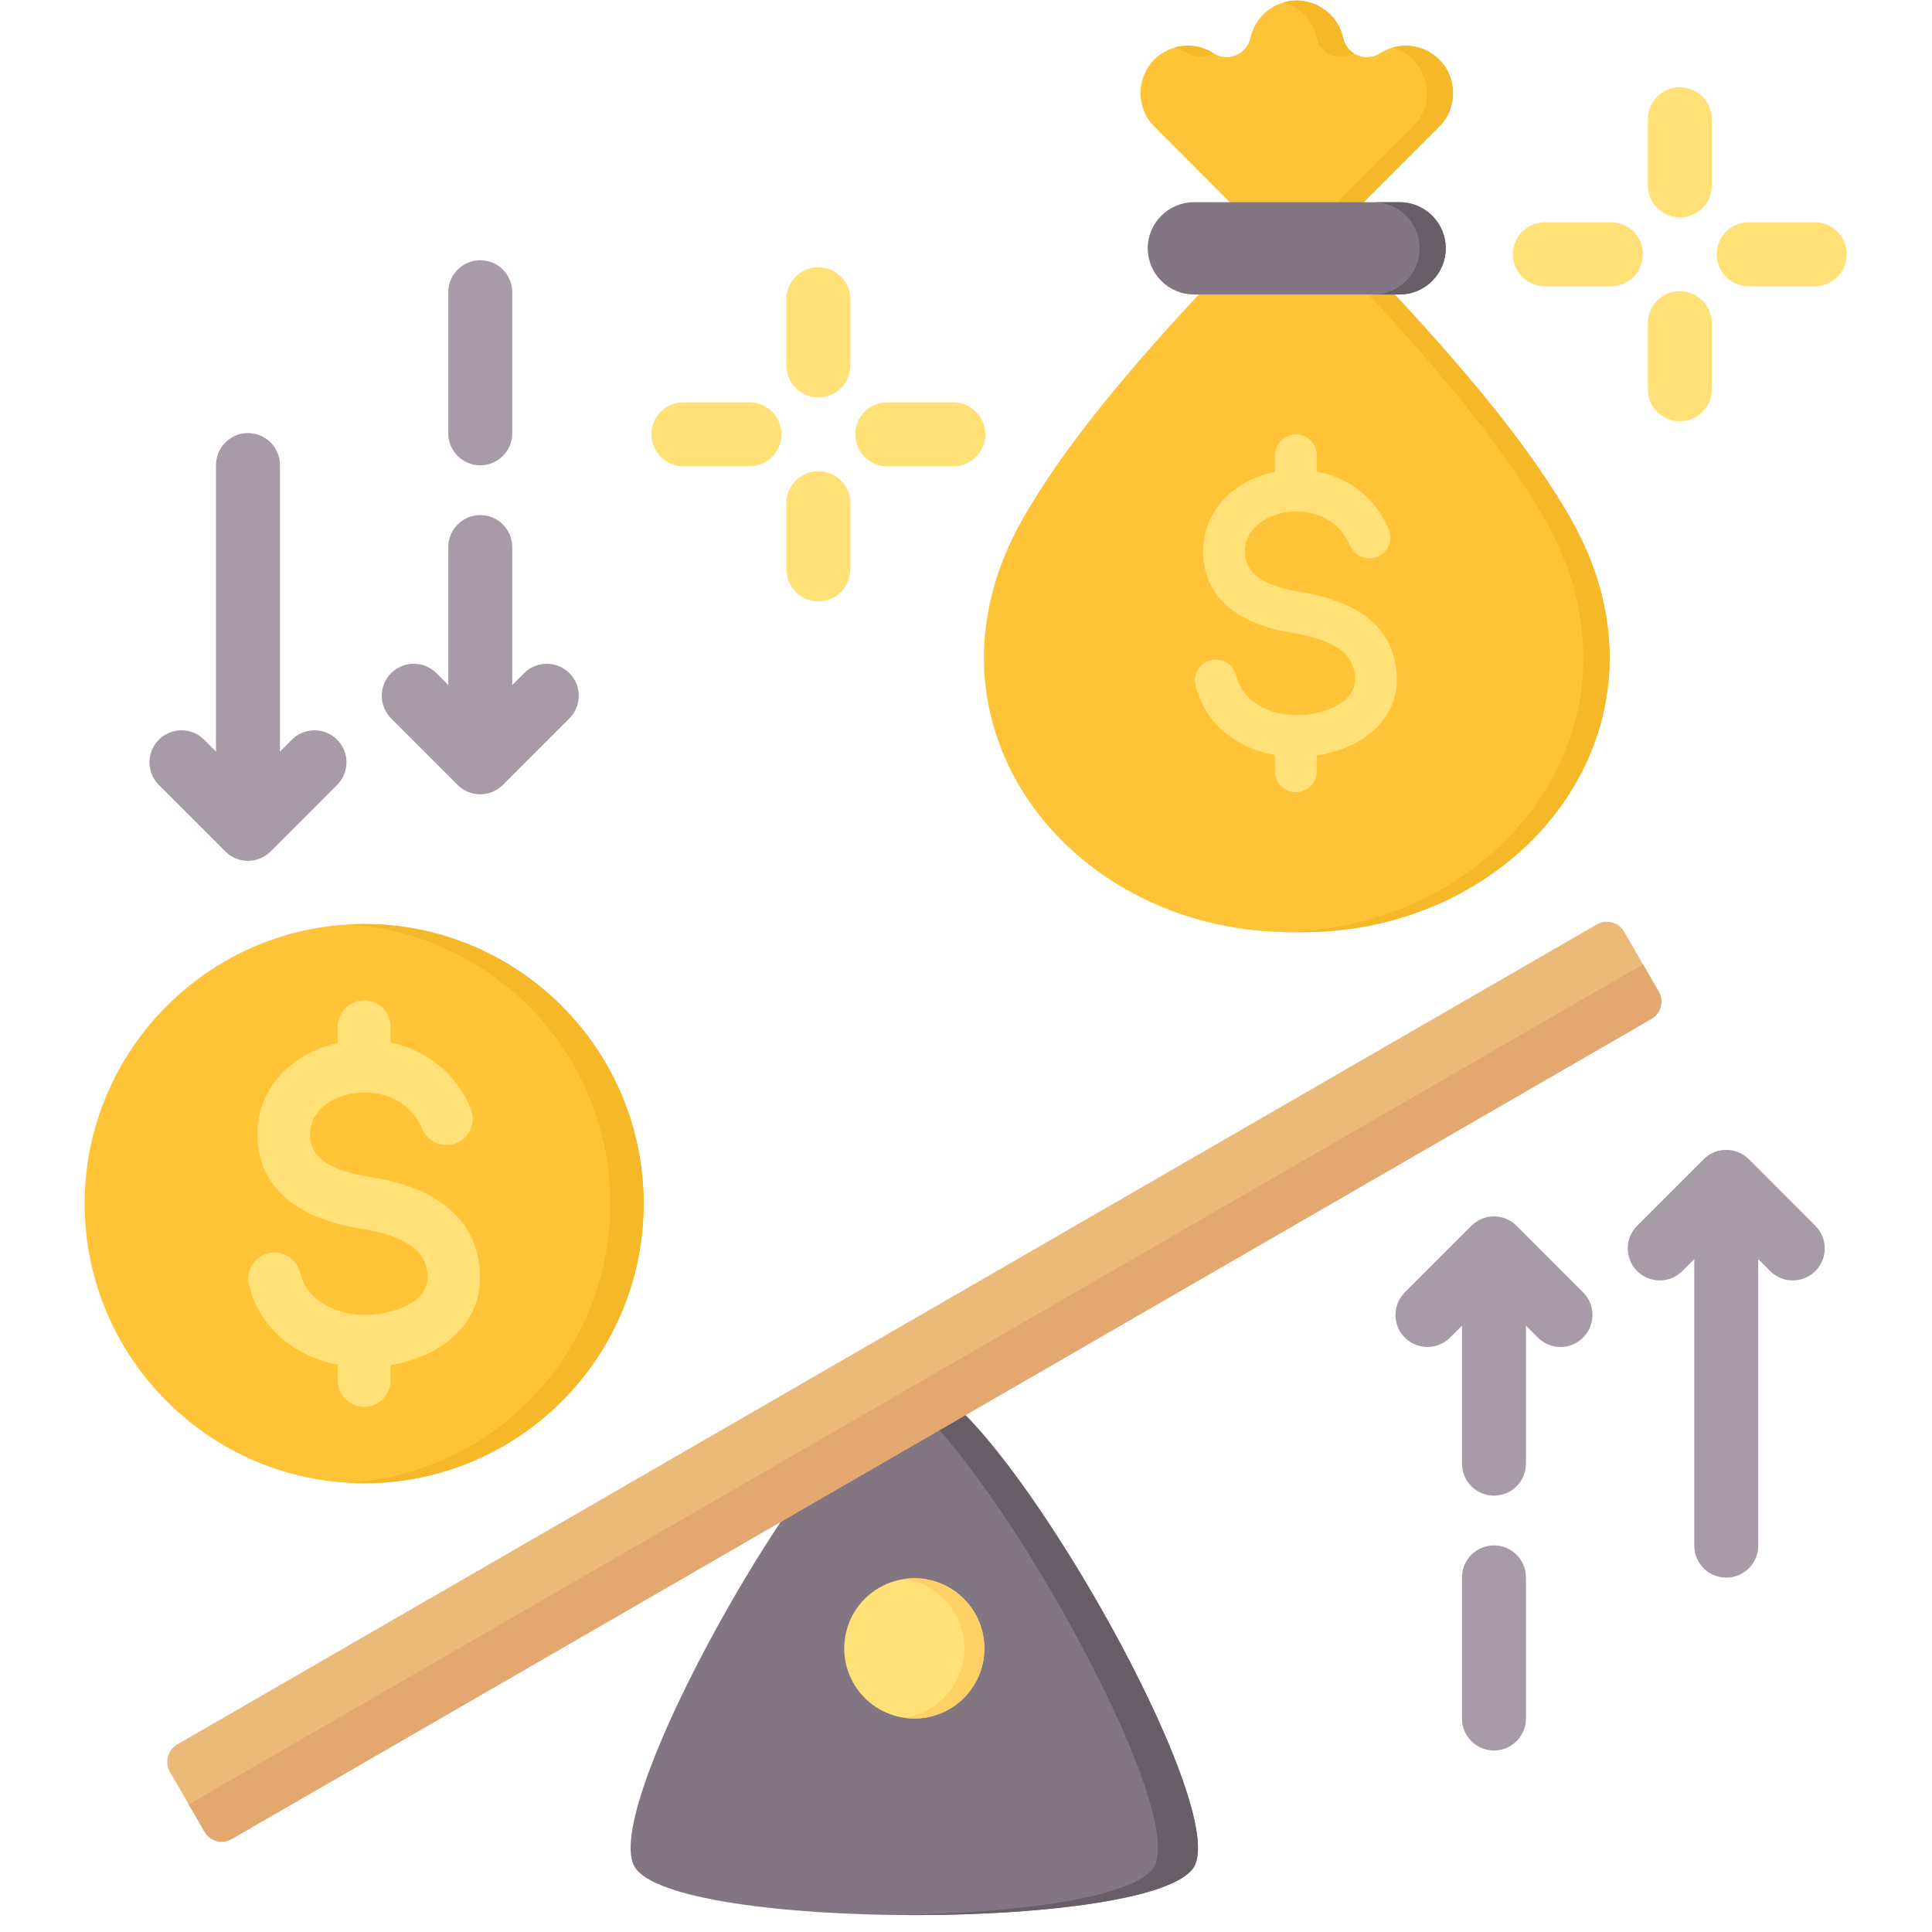
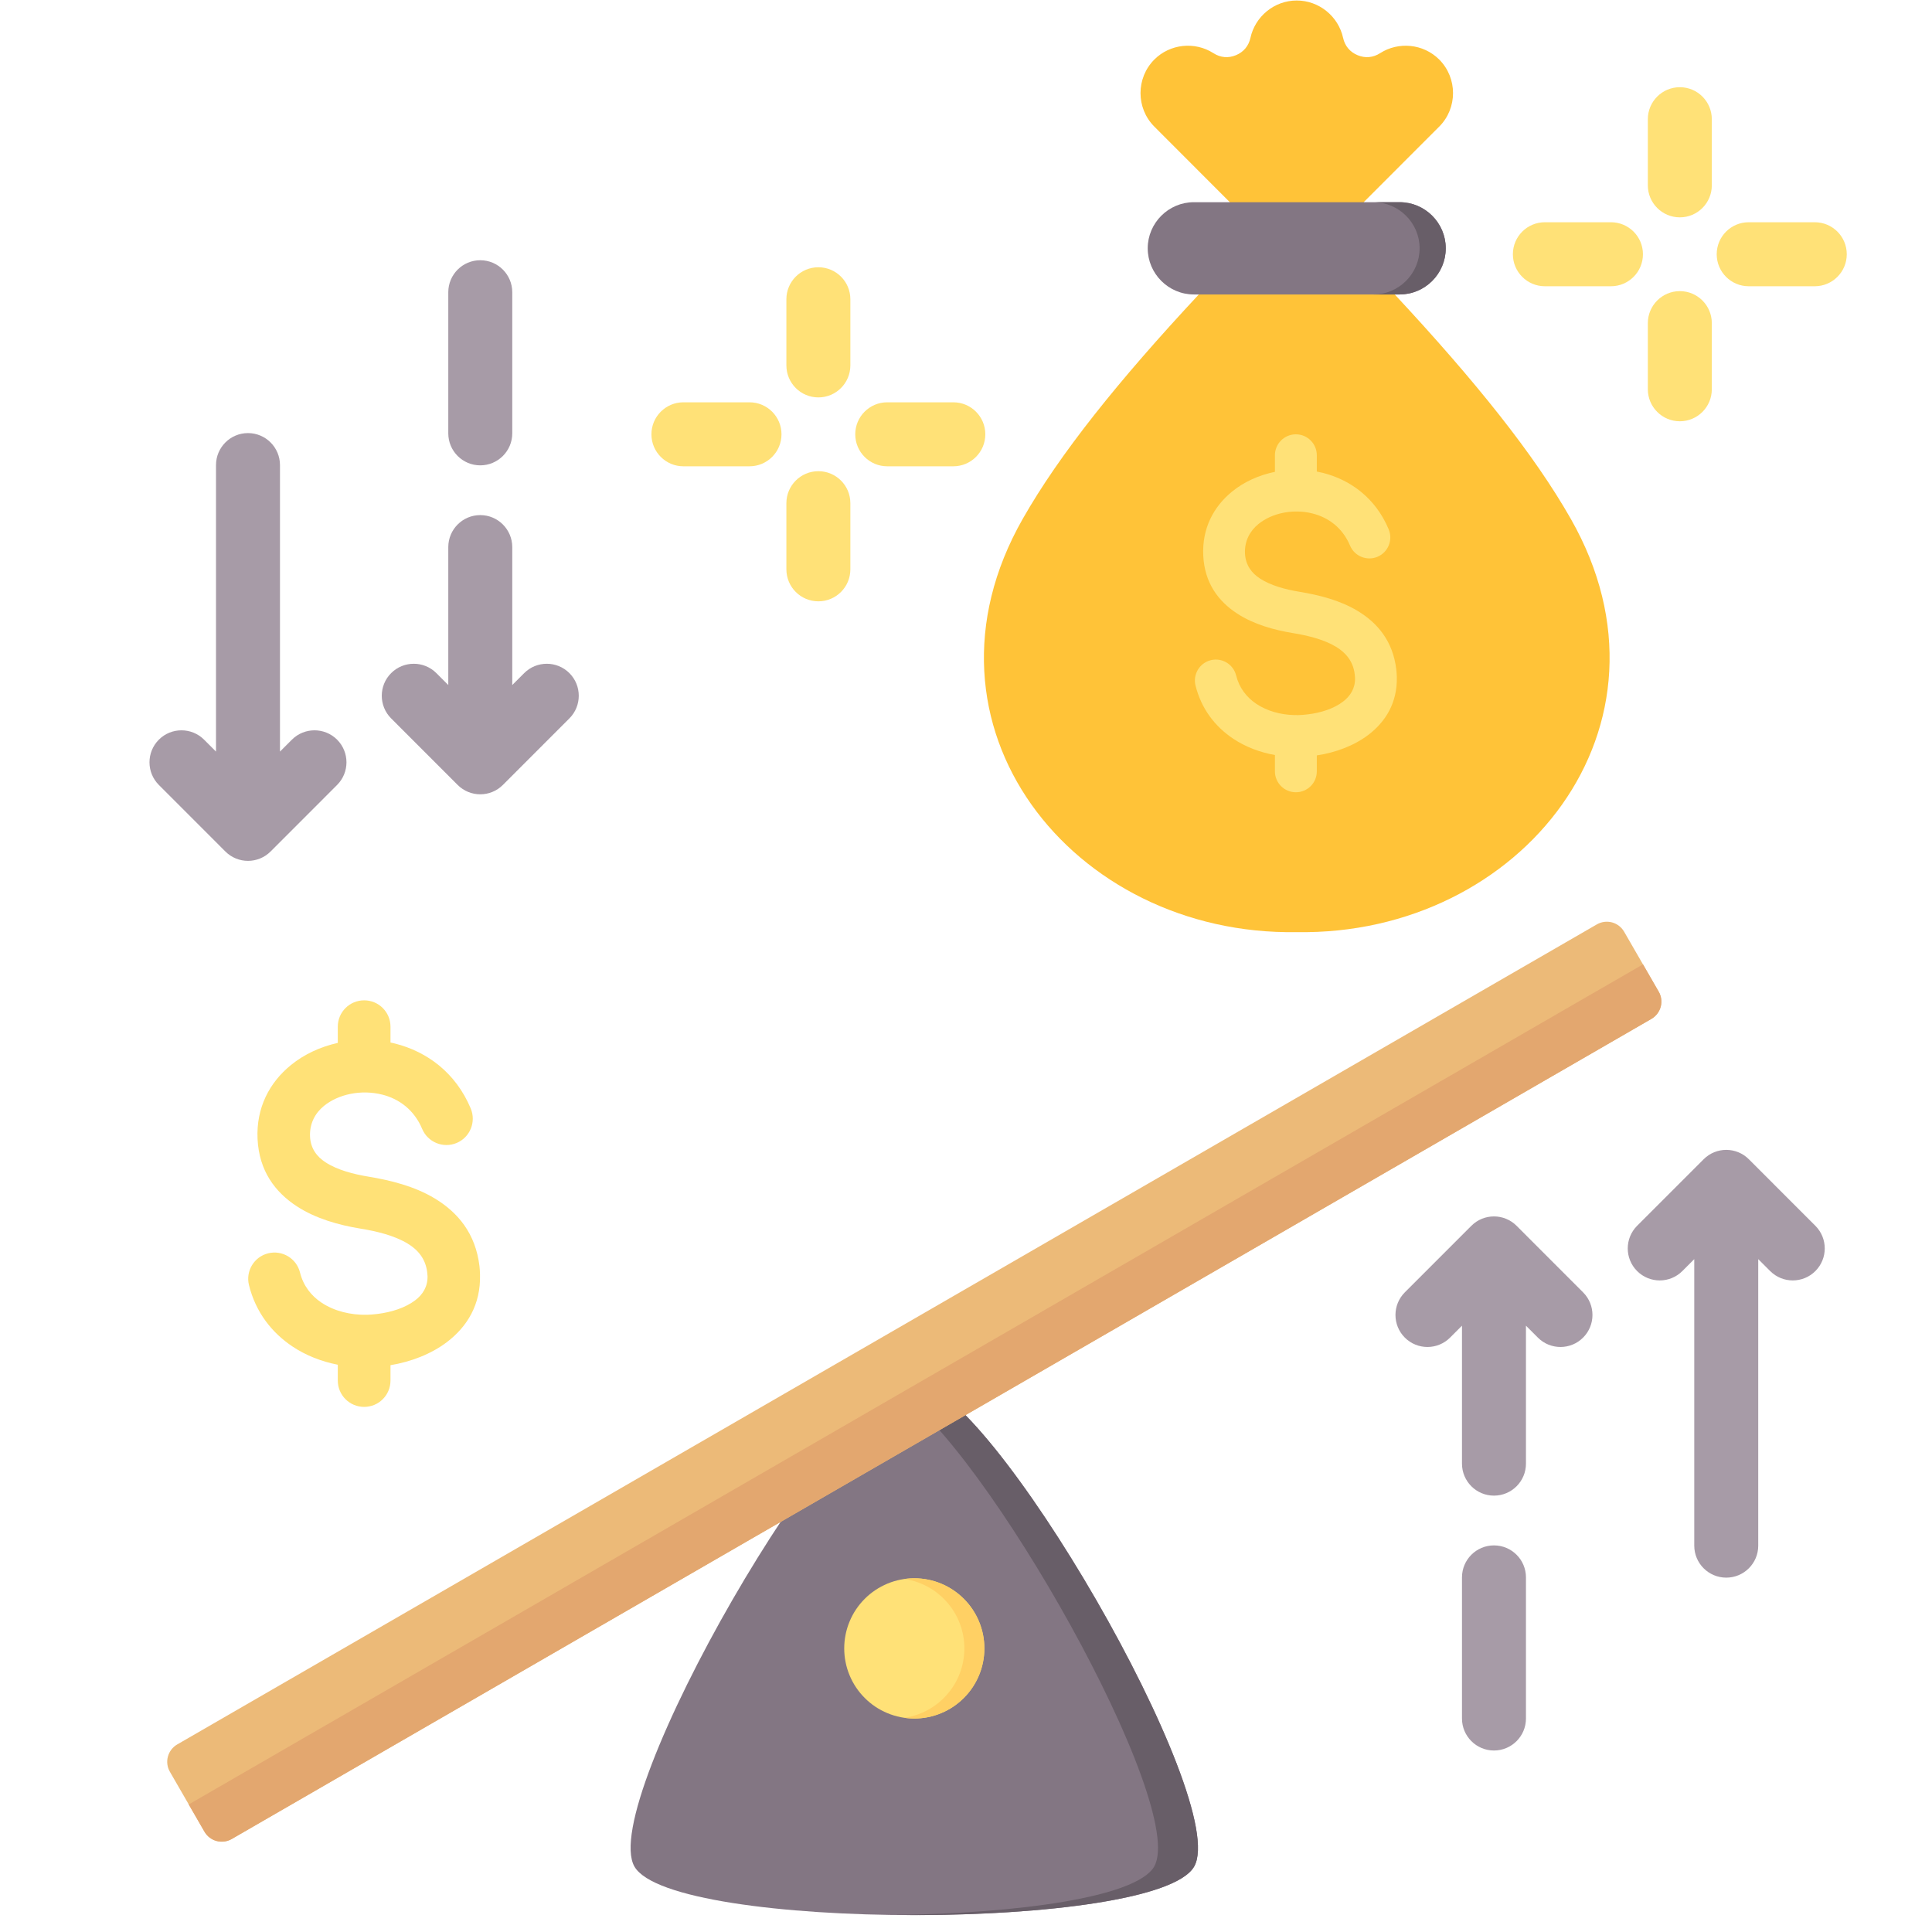
<svg xmlns="http://www.w3.org/2000/svg" width="500" zoomAndPan="magnify" viewBox="0 0 375 375" height="500" preserveAspectRatio="xMidYMid meet" version="1.0">
  <defs>
    <clipPath id="07e46999f4">
      <path d="M 293 16 L 358.406 16 L 358.406 82 L 293 82 Z M 293 16 " clip-rule="nonzero" />
    </clipPath>
    <clipPath id="e87e1101ca">
-       <path d="M 16.406 179 L 125 179 L 125 288 L 16.406 288 Z M 16.406 179 " clip-rule="nonzero" />
-     </clipPath>
+       </clipPath>
  </defs>
  <path fill="#837683" d="M 177.465 268.184 C 191.945 268.184 239.016 349.758 231.777 362.309 C 224.535 374.859 130.395 374.859 123.152 362.309 C 115.91 349.758 162.98 268.184 177.465 268.184 Z M 177.465 268.184 " fill-opacity="1" fill-rule="evenodd" />
  <path fill="#685e68" d="M 173.582 269.562 C 175.043 268.668 176.348 268.184 177.465 268.184 C 191.945 268.184 239.016 349.758 231.777 362.309 C 227.969 368.902 200.164 372.031 173.582 371.695 C 197.582 371.391 220.578 368.262 224.016 362.309 C 230.699 350.723 191.105 280.324 173.582 269.562 Z M 173.582 269.562 " fill-opacity="1" fill-rule="evenodd" />
  <path fill="#ffe177" d="M 191.066 319.953 C 191.066 320.848 190.977 321.73 190.805 322.605 C 190.629 323.484 190.371 324.336 190.031 325.16 C 189.688 325.984 189.27 326.77 188.773 327.512 C 188.277 328.258 187.715 328.945 187.082 329.574 C 186.449 330.207 185.762 330.77 185.02 331.27 C 184.277 331.766 183.492 332.184 182.668 332.523 C 181.844 332.867 180.992 333.125 180.117 333.301 C 179.242 333.473 178.355 333.562 177.465 333.562 C 176.57 333.562 175.688 333.473 174.809 333.301 C 173.934 333.125 173.082 332.867 172.258 332.523 C 171.434 332.184 170.648 331.766 169.906 331.27 C 169.164 330.77 168.477 330.207 167.848 329.574 C 167.215 328.945 166.652 328.258 166.152 327.512 C 165.656 326.77 165.238 325.984 164.898 325.16 C 164.555 324.336 164.297 323.484 164.125 322.605 C 163.949 321.73 163.863 320.848 163.863 319.953 C 163.863 319.059 163.949 318.172 164.125 317.297 C 164.297 316.422 164.555 315.57 164.898 314.746 C 165.238 313.918 165.656 313.133 166.152 312.391 C 166.652 311.648 167.215 310.961 167.848 310.328 C 168.477 309.699 169.164 309.133 169.906 308.637 C 170.648 308.141 171.434 307.723 172.258 307.379 C 173.082 307.035 173.934 306.777 174.809 306.605 C 175.688 306.43 176.57 306.344 177.465 306.344 C 178.355 306.344 179.242 306.43 180.117 306.605 C 180.992 306.777 181.844 307.035 182.668 307.379 C 183.492 307.723 184.277 308.141 185.02 308.637 C 185.762 309.133 186.449 309.699 187.082 310.328 C 187.715 310.961 188.277 311.648 188.773 312.391 C 189.27 313.133 189.688 313.918 190.031 314.746 C 190.371 315.57 190.629 316.422 190.805 317.297 C 190.977 318.172 191.066 319.059 191.066 319.953 Z M 191.066 319.953 " fill-opacity="1" fill-rule="nonzero" />
  <path fill="#ffd064" d="M 175.523 306.48 C 176.156 306.391 176.805 306.344 177.465 306.344 C 184.969 306.344 191.066 312.441 191.066 319.953 C 191.066 327.465 184.969 333.562 177.465 333.562 C 176.805 333.562 176.156 333.516 175.523 333.426 C 182.113 332.48 187.184 326.805 187.184 319.953 C 187.184 313.102 182.113 307.422 175.523 306.48 Z M 175.523 306.48 " fill-opacity="1" fill-rule="evenodd" />
  <path fill="#ecba78" d="M 320.531 197.77 C 321.422 197.254 322.07 196.406 322.34 195.414 C 322.605 194.418 322.465 193.359 321.949 192.469 C 320.043 189.164 317.152 184.148 315.242 180.844 C 314.73 179.953 313.883 179.305 312.887 179.035 C 311.895 178.77 310.836 178.91 309.945 179.426 C 280.312 196.539 64.027 321.48 34.395 338.598 C 33.504 339.113 32.855 339.961 32.59 340.957 C 32.32 341.949 32.461 343.012 32.977 343.902 C 34.883 347.207 37.777 352.219 39.684 355.523 C 40.195 356.414 41.043 357.066 42.039 357.332 C 43.031 357.598 44.09 357.461 44.984 356.945 C 74.613 339.828 290.898 214.887 320.531 197.77 Z M 320.531 197.77 " fill-opacity="1" fill-rule="evenodd" />
  <path fill="#e3a76f" d="M 36.633 350.238 L 318.902 187.18 L 321.949 192.469 C 322.465 193.359 322.605 194.418 322.34 195.414 C 322.07 196.406 321.422 197.254 320.531 197.77 L 44.984 356.945 C 44.09 357.461 43.031 357.598 42.039 357.332 C 41.043 357.066 40.195 356.414 39.684 355.523 Z M 36.633 350.238 " fill-opacity="1" fill-rule="evenodd" />
  <path fill="#a79ba7" d="M 54.344 145.883 L 56.656 143.57 C 59.078 141.148 63.012 141.148 65.434 143.57 C 67.855 145.996 67.855 149.93 65.434 152.355 L 52.523 165.273 C 50.098 167.699 46.168 167.699 43.742 165.273 L 30.832 152.355 C 28.41 149.93 28.41 145.996 30.832 143.57 C 33.254 141.148 37.191 141.148 39.613 143.57 L 41.926 145.883 L 41.926 90.273 C 41.926 86.848 44.707 84.062 48.133 84.062 C 51.559 84.062 54.344 86.848 54.344 90.273 Z M 99.43 132.965 L 101.742 130.652 C 104.164 128.23 108.098 128.23 110.52 130.652 C 112.945 133.078 112.945 137.012 110.52 139.438 L 97.609 152.355 C 95.184 154.781 91.254 154.781 88.828 152.355 L 75.918 139.438 C 73.496 137.012 73.496 133.078 75.918 130.652 C 78.344 128.23 82.277 128.23 84.699 130.652 L 87.012 132.965 L 87.012 106.195 C 87.012 102.766 89.793 99.98 93.219 99.98 C 96.645 99.98 99.43 102.766 99.43 106.195 Z M 87.012 56.723 C 87.012 53.293 89.793 50.512 93.219 50.512 C 96.645 50.512 99.43 53.293 99.43 56.723 L 99.43 84.113 C 99.43 87.539 96.645 90.324 93.219 90.324 C 89.793 90.324 87.012 87.539 87.012 84.113 Z M 87.012 56.723 " fill-opacity="1" fill-rule="evenodd" />
  <path fill="#a79ba7" d="M 328.855 244.398 L 326.543 246.711 C 324.121 249.137 320.188 249.137 317.762 246.711 C 315.34 244.289 315.34 240.352 317.762 237.926 L 330.676 225.012 C 333.098 222.582 337.031 222.582 339.453 225.012 L 352.363 237.926 C 354.789 240.352 354.789 244.289 352.363 246.711 C 349.941 249.137 346.008 249.137 343.586 246.711 L 341.273 244.398 L 341.273 300.008 C 341.273 303.438 338.492 306.219 335.066 306.219 C 331.637 306.219 328.855 303.438 328.855 300.008 Z M 283.77 257.316 L 281.457 259.629 C 279.035 262.055 275.102 262.055 272.676 259.629 C 270.254 257.207 270.254 253.27 272.676 250.844 L 285.59 237.926 C 288.012 235.5 291.941 235.5 294.367 237.926 L 307.277 250.844 C 309.703 253.27 309.703 257.207 307.277 259.629 C 304.855 262.055 300.922 262.055 298.5 259.629 L 296.188 257.316 L 296.188 284.09 C 296.188 287.52 293.406 290.301 289.977 290.301 C 286.551 290.301 283.77 287.52 283.77 284.09 Z M 296.188 333.562 C 296.188 336.988 293.406 339.773 289.977 339.773 C 286.551 339.773 283.77 336.988 283.77 333.562 L 283.77 306.172 C 283.77 302.742 286.551 299.961 289.977 299.961 C 293.406 299.961 296.188 302.742 296.188 306.172 Z M 296.188 333.562 " fill-opacity="1" fill-rule="evenodd" />
  <g clip-path="url(#07e46999f4)">
    <path fill="#ffe177" d="M 319.844 23.137 C 319.844 19.707 322.629 16.926 326.055 16.926 C 329.48 16.926 332.262 19.707 332.262 23.137 L 332.262 35.977 C 332.262 39.402 329.48 42.188 326.055 42.188 C 322.629 42.188 319.844 39.402 319.844 35.977 Z M 352.25 43.137 C 355.676 43.137 358.457 45.918 358.457 49.348 C 358.457 52.777 355.676 55.559 352.25 55.559 L 339.418 55.559 C 335.992 55.559 333.211 52.777 333.211 49.348 C 333.211 45.918 335.992 43.137 339.418 43.137 Z M 332.262 75.559 C 332.262 78.988 329.48 81.77 326.055 81.77 C 322.629 81.77 319.844 78.988 319.844 75.559 L 319.844 62.723 C 319.844 59.293 322.629 56.508 326.055 56.508 C 329.48 56.508 332.262 59.293 332.262 62.723 Z M 299.855 55.559 C 296.43 55.559 293.648 52.777 293.648 49.348 C 293.648 45.918 296.43 43.137 299.855 43.137 L 312.688 43.137 C 316.113 43.137 318.895 45.918 318.895 49.348 C 318.895 52.777 316.113 55.559 312.688 55.559 Z M 299.855 55.559 " fill-opacity="1" fill-rule="evenodd" />
  </g>
  <path fill="#ffe177" d="M 152.637 58.086 C 152.637 54.656 155.418 51.875 158.848 51.875 C 162.273 51.875 165.055 54.656 165.055 58.086 L 165.055 70.922 C 165.055 74.352 162.273 77.137 158.848 77.137 C 155.418 77.137 152.637 74.352 152.637 70.922 Z M 185.043 78.086 C 188.469 78.086 191.25 80.867 191.25 84.297 C 191.25 87.727 188.469 90.508 185.043 90.508 L 172.211 90.508 C 168.785 90.508 166.004 87.727 166.004 84.297 C 166.004 80.867 168.785 78.086 172.211 78.086 Z M 165.055 110.508 C 165.055 113.938 162.273 116.719 158.848 116.719 C 155.418 116.719 152.637 113.938 152.637 110.508 L 152.637 97.668 C 152.637 94.242 155.418 91.457 158.848 91.457 C 162.273 91.457 165.055 94.242 165.055 97.668 Z M 132.648 90.508 C 129.223 90.508 126.441 87.727 126.441 84.297 C 126.441 80.867 129.223 78.086 132.648 78.086 L 145.48 78.086 C 148.906 78.086 151.688 80.867 151.688 84.297 C 151.688 87.727 148.906 90.508 145.48 90.508 Z M 132.648 90.508 " fill-opacity="1" fill-rule="evenodd" />
  <path fill="#ffc338" d="M 264.707 39.227 L 270.719 57.156 C 286.352 73.941 297.754 88.156 304.902 100.727 C 327.754 140.879 295.242 181.66 251.695 180.926 C 208.16 181.66 175.641 140.879 198.504 100.727 C 205.652 88.156 217.043 73.941 232.688 57.156 L 238.707 39.246 L 224.055 24.574 C 220.48 20.996 220.48 15.145 224.055 11.555 C 227.098 8.512 231.91 8 235.539 10.328 C 236.883 11.191 238.418 11.332 239.902 10.711 C 241.375 10.102 242.367 8.918 242.711 7.348 C 243.605 3.227 247.312 0.098 251.695 0.098 C 256.008 0.098 259.766 3.141 260.695 7.348 C 261.035 8.918 262.027 10.102 263.504 10.711 C 264.977 11.332 266.523 11.191 267.867 10.328 C 271.422 8.043 276.246 8.457 279.352 11.555 C 282.926 15.145 282.926 20.996 279.352 24.574 Z M 264.707 39.227 " fill-opacity="1" fill-rule="evenodd" />
-   <path fill="#f5b829" d="M 264.707 39.227 L 270.719 57.156 C 286.352 73.941 297.754 88.156 304.902 100.727 C 327.754 140.879 295.242 181.66 251.695 180.926 C 250.844 180.938 250 180.926 249.156 180.914 C 291.414 180.059 322.227 140.09 299.812 100.727 C 292.66 88.156 281.273 73.941 265.625 57.156 L 259.629 39.227 L 274.262 24.574 C 277.836 20.996 277.836 15.145 274.262 11.555 C 273.117 10.422 271.754 9.645 270.301 9.227 C 273.406 8.34 276.906 9.121 279.352 11.555 C 282.926 15.145 282.926 20.996 279.352 24.574 Z M 228.023 9.227 C 230.512 8.523 233.254 8.863 235.539 10.328 L 235.547 10.34 C 235.324 10.477 235.078 10.605 234.812 10.711 C 233.34 11.332 231.793 11.191 230.445 10.328 C 229.68 9.836 228.867 9.473 228.023 9.227 Z M 249.156 0.461 C 249.969 0.227 250.824 0.098 251.695 0.098 C 256.008 0.098 259.766 3.141 260.695 7.348 C 260.973 8.641 261.699 9.676 262.766 10.34 C 261.422 11.191 259.883 11.332 258.41 10.711 C 256.938 10.102 255.945 8.918 255.605 7.348 C 254.867 3.996 252.34 1.387 249.156 0.461 Z M 249.156 0.461 " fill-opacity="1" fill-rule="evenodd" />
  <path fill="#ffe177" d="M 251.238 138.797 C 251.336 138.797 251.43 138.785 251.527 138.785 C 251.645 138.785 251.762 138.797 251.879 138.809 L 252.07 138.797 C 252.574 138.785 253.172 138.742 253.855 138.656 C 256.371 138.359 258.891 137.547 260.672 136.191 C 262.105 135.102 263.066 133.586 263.012 131.598 C 263.012 131.438 262.988 131.203 262.949 130.863 C 262.648 128.363 261.219 126.688 259.328 125.543 C 256.961 124.113 253.844 123.355 250.918 122.875 C 247.289 122.277 243.352 121.195 240.137 119.094 C 236.457 116.691 233.809 113.137 233.551 107.84 C 233.297 102.551 235.57 98.324 239.156 95.406 C 241.484 93.508 244.375 92.215 247.461 91.586 L 247.461 88.371 C 247.461 86.129 249.285 84.301 251.527 84.301 C 253.777 84.301 255.594 86.129 255.594 88.371 L 255.594 91.531 C 256 91.605 256.395 91.691 256.777 91.785 C 262.125 93.145 266.992 96.656 269.543 102.742 C 270.406 104.816 269.438 107.199 267.367 108.074 C 265.293 108.938 262.906 107.965 262.039 105.895 C 260.59 102.434 257.836 100.449 254.812 99.68 C 253.832 99.422 252.816 99.293 251.824 99.285 C 251.73 99.293 251.621 99.293 251.527 99.293 C 251.453 99.293 251.367 99.293 251.293 99.285 C 250.535 99.305 249.789 99.391 249.051 99.539 C 247.246 99.902 245.582 100.641 244.27 101.707 C 242.602 103.062 241.535 105.02 241.652 107.453 C 241.773 109.695 242.934 111.234 244.559 112.289 C 246.648 113.656 249.508 114.418 252.219 114.863 C 255.988 115.484 260.098 116.508 263.523 118.582 C 267.418 120.93 270.363 124.477 271.016 129.91 C 271.07 130.34 271.102 130.84 271.121 131.406 C 271.238 136.371 268.977 140.066 265.574 142.652 C 262.742 144.797 259.137 146.09 255.594 146.625 L 255.594 149.711 C 255.594 151.965 253.777 153.777 251.527 153.777 C 249.285 153.777 247.461 151.965 247.461 149.711 L 247.461 146.551 C 244.547 146.035 241.773 144.98 239.371 143.387 C 235.867 141.051 233.18 137.609 232.047 133.051 C 231.516 130.871 232.848 128.672 235.027 128.137 C 237.191 127.605 239.391 128.93 239.934 131.109 C 240.531 133.52 241.973 135.355 243.852 136.617 C 245.934 138.008 248.547 138.734 251.238 138.797 Z M 251.238 138.797 " fill-opacity="1" fill-rule="nonzero" />
  <path fill="#837683" d="M 231.727 57.156 L 271.668 57.156 C 276.598 57.156 280.621 53.129 280.621 48.195 C 280.621 43.273 276.598 39.246 271.668 39.246 L 231.727 39.246 C 226.809 39.246 222.773 43.273 222.773 48.195 C 222.773 53.129 226.809 57.156 231.727 57.156 Z M 231.727 57.156 " fill-opacity="1" fill-rule="evenodd" />
  <path fill="#685e68" d="M 266.586 57.156 L 271.668 57.156 C 276.598 57.156 280.621 53.129 280.621 48.195 C 280.621 43.273 276.598 39.246 271.668 39.246 L 266.586 39.246 C 271.508 39.246 275.543 43.273 275.543 48.195 C 275.543 53.129 271.508 57.156 266.586 57.156 Z M 266.586 57.156 " fill-opacity="1" fill-rule="evenodd" />
  <g clip-path="url(#e87e1101ca)">
    <path fill="#ffc338" d="M 70.676 287.895 C 40.797 287.895 16.43 263.516 16.43 233.621 C 16.43 203.727 40.797 179.348 70.676 179.348 C 100.555 179.348 124.93 203.727 124.93 233.621 C 124.93 263.516 100.555 287.895 70.676 287.895 Z M 70.676 287.895 " fill-opacity="1" fill-rule="evenodd" />
  </g>
-   <path fill="#f5b829" d="M 118.453 233.621 C 118.453 204.734 95.898 181.117 67.445 179.438 C 68.512 179.379 69.594 179.348 70.676 179.348 C 100.641 179.348 124.93 203.641 124.93 233.621 C 124.93 263.602 100.641 287.895 70.676 287.895 C 69.594 287.895 68.512 287.863 67.445 287.805 C 95.898 286.125 118.453 262.508 118.453 233.621 Z M 118.453 233.621 " fill-opacity="1" fill-rule="evenodd" />
  <path fill="#ffe177" d="M 91.367 215.152 C 92.457 217.762 91.234 220.762 88.633 221.852 C 86.031 222.941 83.035 221.719 81.938 219.113 C 80.395 215.422 77.449 213.289 74.227 212.473 C 72.172 211.953 70.023 211.918 68.016 212.324 C 66.078 212.719 64.301 213.508 62.898 214.641 C 61.16 216.051 60.062 218.09 60.18 220.617 C 60.289 222.918 61.496 224.504 63.176 225.594 C 65.441 227.082 68.57 227.902 71.551 228.391 C 75.828 229.098 80.492 230.262 84.395 232.621 C 88.902 235.344 92.301 239.438 93.062 245.727 C 93.121 246.215 93.156 246.793 93.172 247.457 C 93.312 253.215 90.688 257.508 86.742 260.504 C 83.621 262.871 79.688 264.332 75.793 264.984 L 75.793 267.965 C 75.793 270.797 73.504 273.078 70.684 273.078 C 67.855 273.078 65.566 270.797 65.566 267.965 L 65.566 264.895 C 62.402 264.273 59.383 263.098 56.766 261.352 C 52.73 258.656 49.633 254.695 48.324 249.438 C 47.652 246.699 49.324 243.938 52.059 243.266 C 54.793 242.594 57.562 244.266 58.234 247.004 C 58.871 249.555 60.398 251.504 62.395 252.836 C 64.871 254.484 68.051 255.273 71.273 255.195 C 71.809 255.18 72.465 255.129 73.219 255.039 C 75.953 254.711 78.672 253.844 80.594 252.383 C 82.062 251.277 83.035 249.723 82.984 247.691 C 82.984 247.547 82.961 247.297 82.918 246.926 C 82.598 244.324 81.113 242.578 79.125 241.379 C 76.551 239.816 73.125 238.984 69.914 238.465 C 65.777 237.785 61.297 236.543 57.621 234.148 C 53.359 231.363 50.297 227.242 49.992 221.098 C 49.699 214.992 52.324 210.098 56.473 206.723 C 59.039 204.633 62.203 203.172 65.566 202.426 L 65.566 199.277 C 65.566 196.445 67.855 194.164 70.684 194.164 C 73.504 194.164 75.793 196.445 75.793 199.277 L 75.793 202.348 C 76.098 202.418 76.398 202.484 76.699 202.559 C 82.844 204.121 88.43 208.16 91.367 215.152 Z M 91.367 215.152 " fill-opacity="1" fill-rule="nonzero" />
</svg>